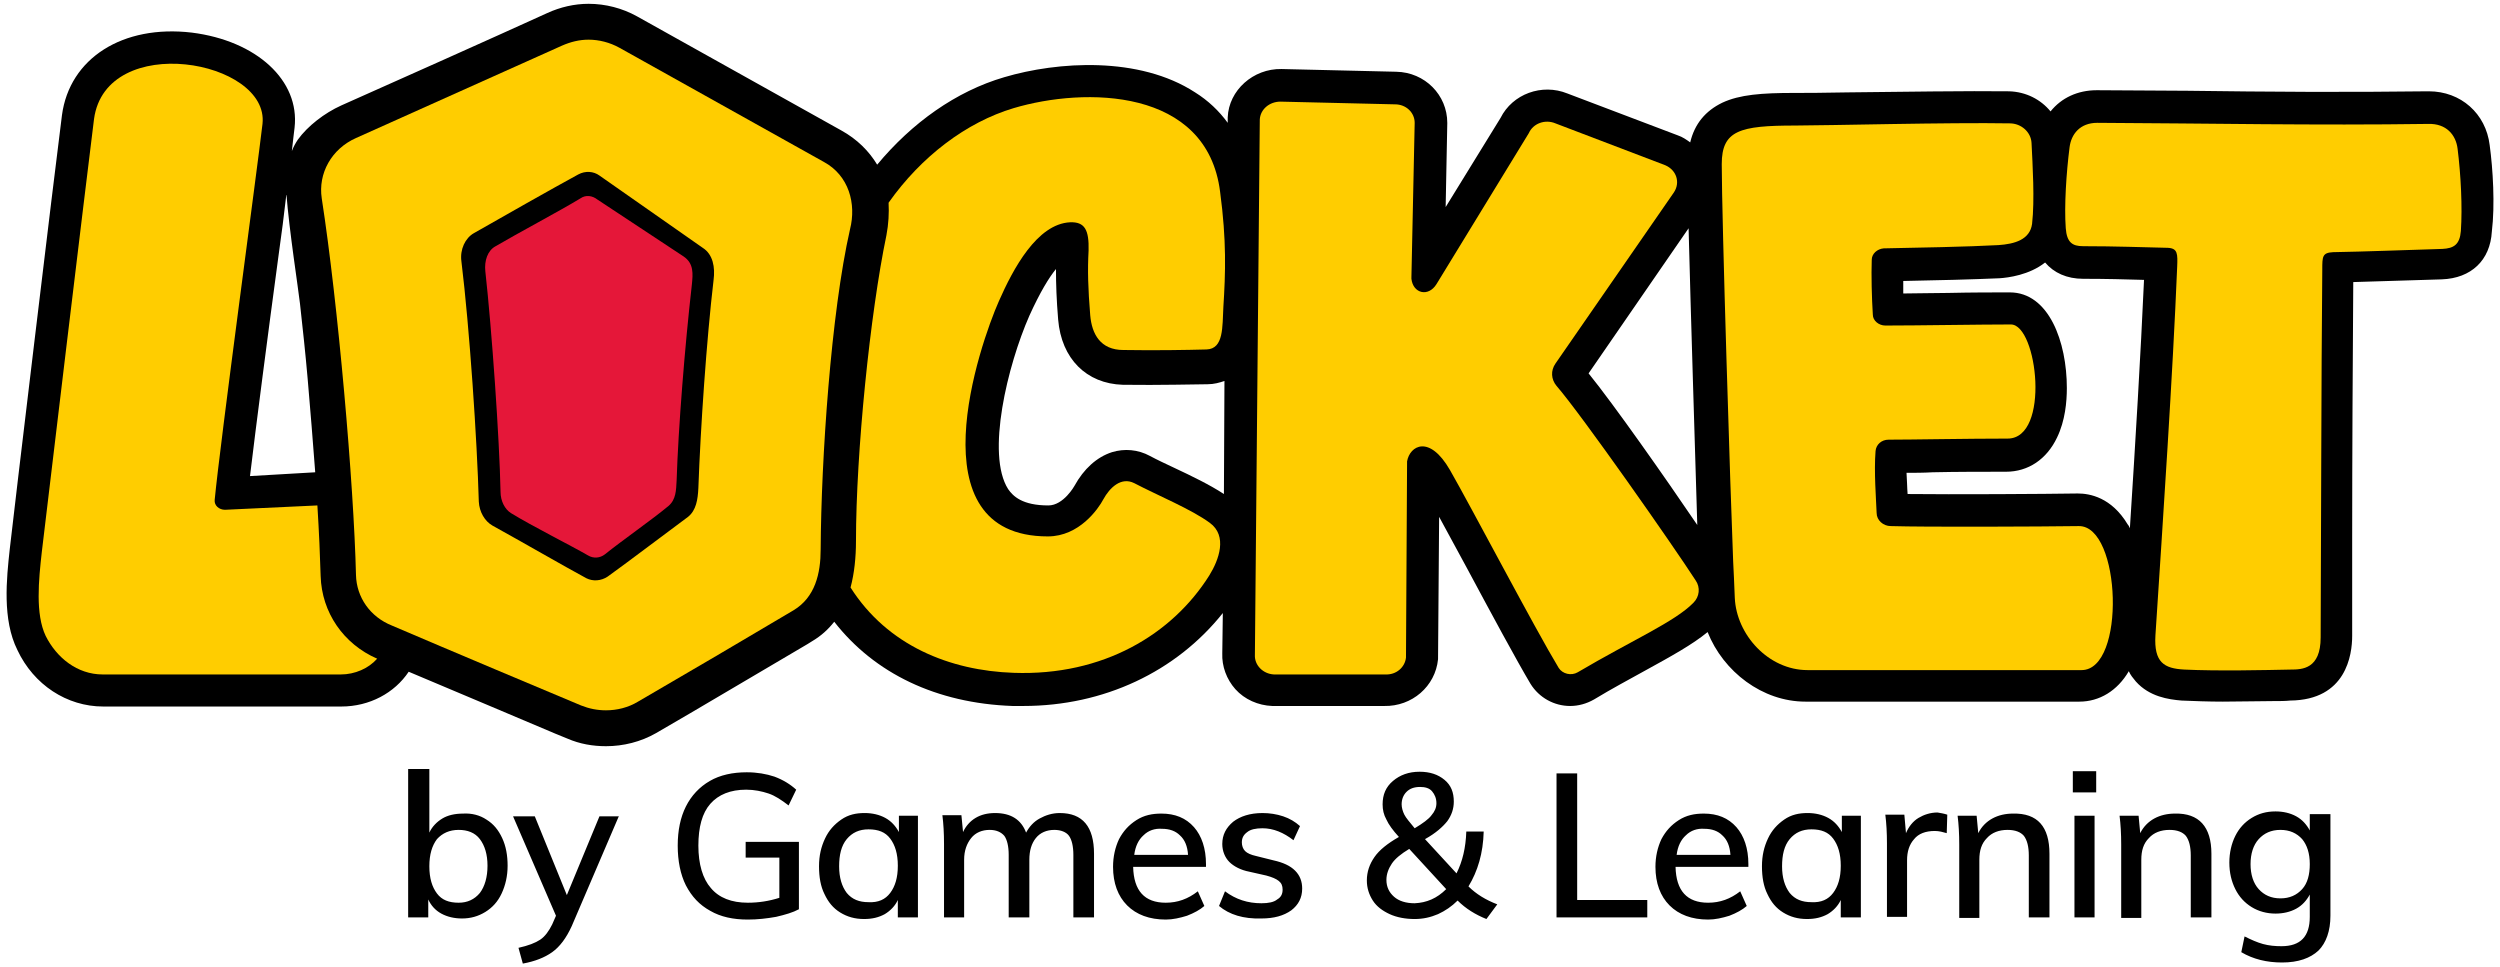
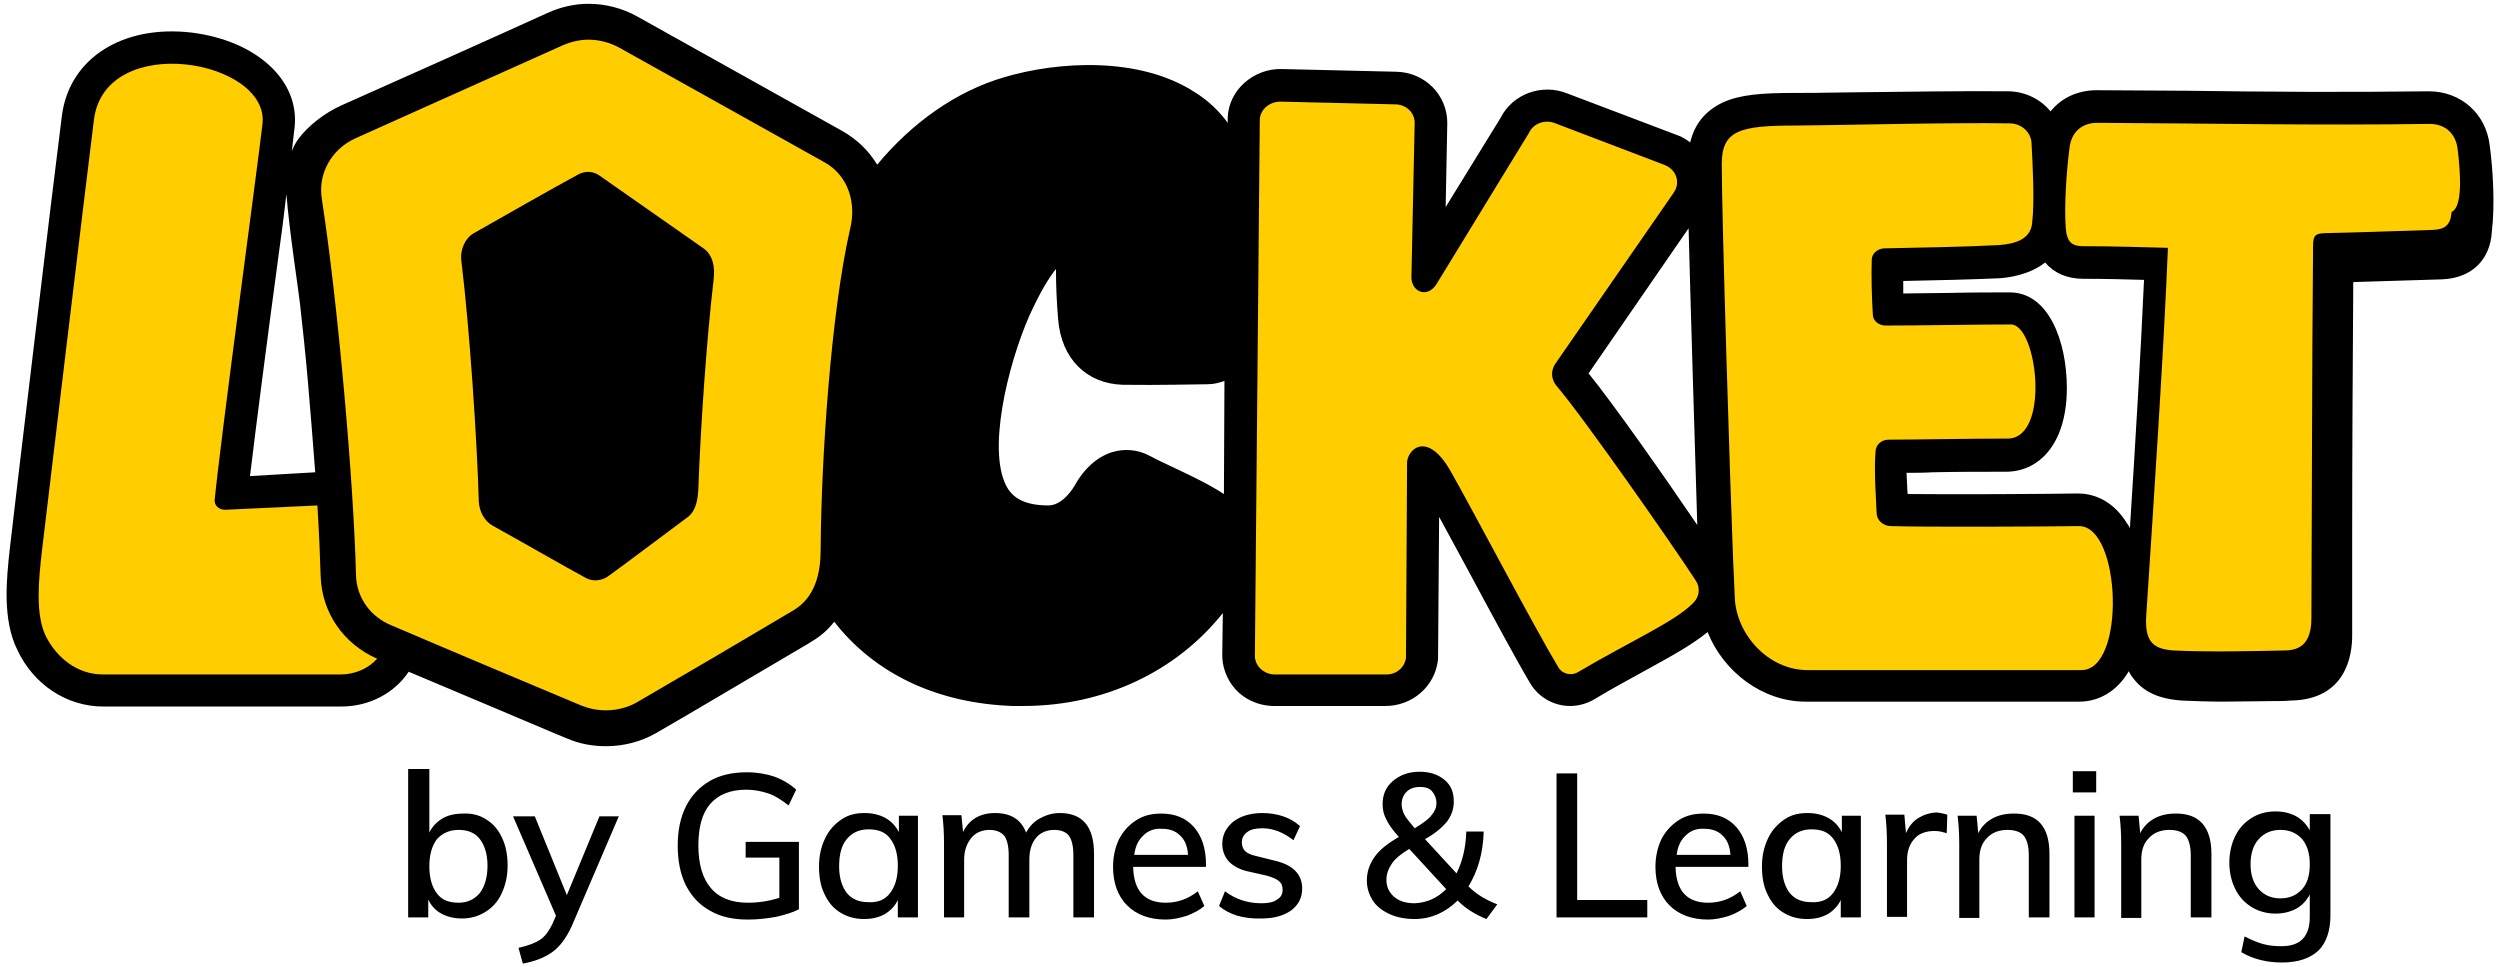
<svg xmlns="http://www.w3.org/2000/svg" version="1.1" id="Layer_2_00000124874721454325481950000009282240860107051424_" x="0px" y="0px" viewBox="0 0 460 178" xml:space="preserve">
  <path d="M458.1,26.7c-0.7-5.8-5.3-9.9-11.2-9.9c-0.1,0-0.1,0-0.2,0c-15.2,0.2-29.3,0.1-44.2-0.1c-5.5,0-11-0.1-16.6-0.1h-0.1 c-3.5,0-6.5,1.4-8.5,3.9c-1.8-2.2-4.5-3.6-7.6-3.7c-7.4-0.1-20.4,0.1-29.8,0.2c-4.3,0.1-8.1,0.1-9.8,0.1c-5.9,0-10,0.3-13.2,1.8 c-3.1,1.5-5.1,3.9-5.9,7.3c-0.7-0.5-1.4-1-2.3-1.3l-20.3-7.7c-4.7-1.9-10.1,0.1-12.3,4.5L266,38.1l0.3-15.4v-0.1 c0-5.1-4.1-9.3-9.4-9.4l-21.1-0.5c-5.2-0.1-9.7,3.9-9.9,8.9l0,1c-1.6-2.2-3.6-4.1-6-5.6c-10.3-6.7-25.3-5.7-35.1-2.8 c-8.9,2.6-17,8.4-23.4,16.1c-1.5-2.5-3.7-4.7-6.6-6.3l-37.6-21c-2.7-1.5-5.8-2.3-8.9-2.3c-2.6,0-5.2,0.6-7.6,1.7 c-9.2,4.2-28.9,13-37.9,17c-3.1,1.4-6.2,3.8-8,6.3c-0.4,0.6-0.8,1.3-1.1,2.1c0.2-1.9,0.4-3.4,0.5-4.3c1-8.7-7-16-18.9-17.5 c-12.7-1.5-22.5,4.7-23.9,15.2c-1.3,10-9,74.3-9.6,79.8c-0.6,5.5-1.4,13,1.4,18.6C6.2,126,12.3,130,19,130c8,0,21.1,0,31.7,0 c4.7,0,9,0,12.1,0c5.2,0,9.8-2.5,12.4-6.4c9.3,3.9,21.3,9,27,11.4l2.2,0.9c2.3,1,4.7,1.4,7.1,1.4c3.2,0,6.4-0.8,9.2-2.4 c7.3-4.2,20.2-11.9,27.9-16.4l0.8-0.5c1.7-1,3-2.2,4.1-3.6c7.4,9.5,18.8,15,32.8,15.5c0.7,0,1.3,0,2,0l0,0 c14.8,0,28.1-6.3,36.7-17.1l-0.1,7.4c-0.1,2.4,0.8,4.8,2.4,6.6c1.7,1.9,4.2,3,6.8,3.1h0.1h20.5c5.1,0.1,9.4-3.6,9.9-8.6l0.2-26.2 c1.5,2.8,3.3,6.1,5.1,9.4c4.5,8.4,9.2,17.1,11.7,21.3c1.6,2.6,4.4,4.1,7.3,4.1v0c1.5,0,3-0.4,4.4-1.2c3.3-2,6.5-3.7,9.2-5.2 c5.1-2.8,8.9-4.9,11.7-7.2c2.9,7.3,10.1,12.8,18,12.8h50.4c3.7,0,7-2,9.1-5.6c0.3,0.7,0.8,1.3,1.3,1.9c2.5,2.8,6,3.3,8.4,3.5 c2.3,0.1,5,0.2,7.6,0.2h0c3.2,0,6.5-0.1,9.2-0.1c1.2,0,2.3,0,3.2-0.1c10.3-0.1,11.4-8.4,11.4-11.9c0-5.3,0-11.4,0-17.9 c0-15.4,0.1-32.7,0.2-47.2c3.1-0.1,6.5-0.2,9.8-0.3c2.2-0.1,4.4-0.1,6.5-0.2c5.4-0.2,8.9-3.5,9.2-8.8 C459.1,37.7,458.7,31.1,458.1,26.7z M46,87.6c1.1-9.2,3.3-26.1,5.2-40.2c0.6-4.2,1.1-8.2,1.5-11.7c0.5,6.6,2.2,17.5,2.5,20.2 c0.5,4.5,1,9.1,1.4,13.7c0.5,5.9,1,11.8,1.4,17.3L46,87.6z M225.2,90.9c-2.6-1.7-5.9-3.3-9.1-4.8c-1.7-0.8-3.2-1.5-4.5-2.2 c-2.2-1.2-4.7-1.4-7-0.7c-2.8,0.9-5.2,3.1-6.9,6.2c0,0-2,3.6-4.8,3.6c-4.8,0-6.5-1.7-7.4-3c-4.1-6.4-0.1-22.8,3.9-31.9 c2-4.4,3.6-7,4.9-8.6c0,2.8,0.1,5.7,0.4,9.3c0.6,7.2,5.2,11.8,11.9,12c6.7,0.1,13.7-0.1,15.6-0.1c1.2,0,2.2-0.3,3.1-0.6L225.2,90.9z M292.3,68.7L310.7,42c0.4,15.7,1.2,41.1,1.6,54.6C306.4,87.9,297,74.5,292.3,68.7z M382.3,90.8c-6,0.1-23,0.2-31.3,0.1 c-0.1-1.2-0.1-2.6-0.2-3.9c1.4,0,3.1,0,4.8-0.1c4.4-0.1,9.4-0.1,13.5-0.1s7.5-2.3,9.4-6.3c1.5-3.1,1.8-6.6,1.8-9.1 c0-8.5-3.3-17.6-10.5-17.6c-2.8,0-7,0-11.3,0.1c-2.9,0-5.8,0.1-8.3,0.1c0-0.8,0-1.5,0-2.3c5.7-0.1,13.3-0.3,17.7-0.5 c1.6-0.1,5.5-0.6,8.4-2.9c1.6,1.9,4,3,7,3h0.1c4,0,7.8,0.1,11.1,0.2c-0.6,13.5-1.6,30.2-2.6,45.7c-0.1-0.2-0.2-0.5-0.4-0.7 C388.5,91.5,384.5,90.8,382.3,90.8z" />
-   <polygon points="367.5,26.8 367.5,26.8 367.5,26.8 " />
  <path d="M206,94.5L206,94.5L206,94.5z" />
  <g>
-     <path fill="#FFCD00" d="M452.2,27.4L452.2,27.4c-0.3-2.6-2.1-4.7-5.4-4.6c-20.9,0.3-40-0.1-60.9-0.2c-3.2,0-4.8,2.1-5.1,4.5 c-0.6,4.7-1,10.8-0.7,14.9c0.2,2.6,1.2,3.3,3.2,3.3c5.9,0,11.1,0.2,15.6,0.3c1.8,0.1,1.8,1.1,1.7,3.5c-0.8,19.6-2.6,46.4-4,67.8 c-0.3,5,1.6,6.1,5.3,6.3c6.1,0.3,14.9,0.1,19.6,0c2.1,0,5.5-0.1,5.5-5.9c0.1-18.8,0.1-46.9,0.3-67.7c0-2.4,0-3.1,2-3.2 c5.7-0.1,13.6-0.4,20.1-0.6c2.1-0.1,3.2-0.8,3.4-3.3C453.1,38.1,452.8,32.2,452.2,27.4z" />
+     <path fill="#FFCD00" d="M452.2,27.4L452.2,27.4c-0.3-2.6-2.1-4.7-5.4-4.6c-20.9,0.3-40-0.1-60.9-0.2c-3.2,0-4.8,2.1-5.1,4.5 c-0.6,4.7-1,10.8-0.7,14.9c0.2,2.6,1.2,3.3,3.2,3.3c5.9,0,11.1,0.2,15.6,0.3c-0.8,19.6-2.6,46.4-4,67.8 c-0.3,5,1.6,6.1,5.3,6.3c6.1,0.3,14.9,0.1,19.6,0c2.1,0,5.5-0.1,5.5-5.9c0.1-18.8,0.1-46.9,0.3-67.7c0-2.4,0-3.1,2-3.2 c5.7-0.1,13.6-0.4,20.1-0.6c2.1-0.1,3.2-0.8,3.4-3.3C453.1,38.1,452.8,32.2,452.2,27.4z" />
    <path fill="#FFCD00" d="M382.5,96.8c-6.8,0.1-28.2,0.2-34.6,0c-1.4,0-2.6-1.1-2.6-2.4c-0.1-2.6-0.5-7.6-0.2-11.4 c0.1-1.2,1.1-2.1,2.4-2.1c4.3,0,14.7-0.2,21.9-0.2c7.9,0,5.5-21,0.6-21c-5.6,0-17.2,0.2-23.1,0.2c-1.2,0-2.3-0.9-2.3-2 c-0.2-3.1-0.3-7.3-0.2-10.1c0-1.1,1-2,2.2-2.1c5.4-0.1,15.8-0.3,21.1-0.6c3-0.2,5.8-1,6.2-3.9c0.5-4.4,0.1-10.8-0.1-14.9l0,0 c-0.1-2-1.9-3.6-4-3.6c-10.8-0.2-34,0.4-39.5,0.4c-10.2,0-13.5,0.9-13.5,7.1c0,9.8,1.6,60.8,2.1,73.1c0.1,1.8,0.2,4.2,0.3,6.7 c0.3,6.8,6.2,13.3,13.4,13.3h50.4C391.2,123.3,390.3,96.7,382.5,96.8z" />
    <path fill="#FFCD00" d="M286.4,71c-1-1.2-1.1-2.8-0.2-4.1L308,35.4c1.2-1.8,0.5-4.1-1.6-5l-20.2-7.7c-1.9-0.8-4.1,0-4.9,1.8 l-17,27.8c-1.5,2.4-4.3,1.7-4.6-1c0-0.1,0-0.2,0-0.3l0.6-28.4c0-1.9-1.6-3.4-3.6-3.4l-21.1-0.5c-2,0-3.7,1.4-3.8,3.3l-0.9,98.5 c-0.1,1.9,1.5,3.5,3.5,3.6h20.5c2,0.1,3.6-1.3,3.8-3.1l0.2-35.8c0-0.1,0-0.2,0-0.3c0.5-2.9,4.1-5,7.9,1.6 c3.9,6.8,15.7,29.3,20,36.4c0.7,1.1,2.3,1.5,3.5,0.8c10-5.9,17.9-9.3,21.3-12.8c1.1-1.1,1.3-2.8,0.4-4.1 C307.8,100.3,291,76.3,286.4,71z" />
-     <path fill="#FFCD00" d="M224.5,35.3c-2.4-19.2-24.9-19.3-38-15.4c-8.7,2.6-17,8.9-23,17.4c0.1,1.9,0,3.9-0.4,6 c-3,14.4-5.6,40-5.6,56.3c0,2.9-0.3,5.9-1,8.5c6.8,10.7,18.3,15.3,30,15.7c16.5,0.6,29.2-7.1,36-17.9c1.8-2.9,3.4-7.3,0.1-9.7 c-3.4-2.5-9.5-5-13.9-7.3c-2.4-1.2-4.5,0.8-5.7,3c-0.9,1.7-4.4,6.8-10.2,6.8c-24.8,0-12.5-35.4-9-43.3c2.6-5.9,7-14.2,13.1-14.5 c2.7-0.1,3.5,1.4,3.4,5.2c-0.2,3.6-0.1,7,0.3,11.9c0.3,3.5,1.9,6.4,6.1,6.4c5.7,0.1,11.8,0,15.3-0.1c3.2-0.1,2.9-4.2,3.1-7.8 C225.5,50.2,225.7,44.3,224.5,35.3L224.5,35.3z" />
    <path fill="#FFCD00" d="M59,106c-0.1-3.6-0.3-8.1-0.6-13l-17,0.8c-1.1,0-2-0.8-1.9-1.8c1-10.5,7.9-61.4,8.8-69.2 c1.3-11.8-28.8-17.1-31-0.9c-1.3,10.3-9,74.4-9.6,79.6C7.1,106.8,6.5,113,8.4,117c2,4,5.8,7.1,10.5,7.1c9.8,0,33.1,0,43.8,0 c2.6,0,5.1-1.1,6.7-2.9C63.2,118.5,59.2,112.7,59,106z" />
    <path fill="#FFCD00" d="M151.6,29.8L151.6,29.8L114,8.8c-1.8-1-3.8-1.5-5.7-1.5c-1.7,0-3.3,0.4-4.9,1.1c-8.9,4-28.3,12.7-37.9,17 c-4.5,2-7,6.5-6.3,11.1c3,19.4,5.9,52.6,6.3,69.3c0.1,4.1,2.6,7.7,6.6,9.3c10.5,4.5,29.3,12.4,34.8,14.7c1.5,0.6,3,0.9,4.6,0.9 c2,0,4.1-0.5,5.9-1.6c7.6-4.4,21.2-12.4,28.6-16.8c4-2.4,5-6.8,5-11.2c0.1-16.7,1.9-43.5,5.4-58.9 C157.6,37.5,156.2,32.3,151.6,29.8z M131.3,51.5c-1.3,11.1-2.4,27.1-2.8,38.3v0c-0.1,2.1-0.4,4.1-1.9,5.3 c-3.8,2.8-10.9,8.2-14.8,11c-1.2,0.8-2.7,0.9-3.9,0.3c-3.9-2.1-12.4-7-17.3-9.7c-1.4-0.8-2.4-2.5-2.5-4.4c-0.3-11-1.7-32-3.2-44.2 c-0.3-2.2,0.7-4.3,2.3-5.2c4.9-2.8,14.6-8.3,19.2-10.8c1.3-0.7,2.8-0.6,3.9,0.2l19,13.3C131.2,46.8,131.6,49.2,131.3,51.5z" />
  </g>
-   <path fill="#E51739" d="M124.5,88.4c-0.1,1.8-0.1,3.5-1.5,4.7c-3,2.5-8.6,6.4-11.7,8.9c-0.9,0.7-2.1,0.8-3.1,0.2 c-3.1-1.8-10.3-5.4-14.2-7.8c-1.1-0.7-1.9-2.2-1.9-3.9c-0.2-9.8-1.6-29.8-2.8-40.6c-0.2-1.9,0.4-3.8,1.9-4.6 c3.9-2.3,12-6.6,15.6-8.8c1-0.7,2.2-0.5,3.1,0.2l15.9,10.5c1.9,1.3,1.7,3.2,1.5,5.2C126,63.8,124.8,78.9,124.5,88.4L124.5,88.4z" />
  <path d="M89.5,150.8c1.3,0.8,2.2,1.9,2.9,3.4c0.7,1.5,1,3.2,1,5.1c0,1.9-0.4,3.6-1.1,5.1s-1.7,2.6-3,3.4c-1.3,0.8-2.7,1.2-4.3,1.2 c-1.4,0-2.7-0.3-3.8-0.9c-1.1-0.6-1.9-1.5-2.4-2.6v3.3h-3.7v-27.3H79v11.7c0.5-1.1,1.4-2,2.4-2.6s2.3-0.9,3.8-0.9 C86.8,149.6,88.3,150,89.5,150.8z M88.3,164.3c0.9-1.2,1.4-2.9,1.4-5c0-2.1-0.5-3.7-1.4-4.9c-0.9-1.2-2.3-1.7-3.9-1.7 c-1.7,0-3,0.6-4,1.7c-0.9,1.2-1.4,2.8-1.4,5s0.5,3.8,1.4,5s2.2,1.7,4,1.7C86,166.1,87.3,165.5,88.3,164.3z M113.9,150.1l-8.7,20.3 c-1,2.2-2.2,3.8-3.6,4.8c-1.4,1-3.2,1.7-5.4,2.1l-0.8-2.9c1.8-0.4,3.1-0.9,4-1.5c0.9-0.6,1.6-1.6,2.2-2.8l0.7-1.6l-7.9-18.3h4 l5.9,14.5l6-14.5H113.9z M147,154.8v12.5c-1.1,0.6-2.5,1-4.2,1.4c-1.7,0.3-3.4,0.5-5.2,0.5c-2.7,0-5-0.5-6.9-1.6 c-2-1.1-3.4-2.6-4.5-4.7c-1-2-1.5-4.5-1.5-7.3c0-2.8,0.5-5.2,1.5-7.2c1-2,2.5-3.6,4.4-4.7c1.9-1.1,4.2-1.6,6.8-1.6 c1.9,0,3.6,0.3,5.1,0.8c1.6,0.6,2.9,1.4,4,2.4l-1.4,2.9c-1.3-1-2.5-1.8-3.7-2.2c-1.2-0.4-2.6-0.7-4.1-0.7c-2.9,0-5.1,0.9-6.6,2.6 s-2.2,4.3-2.2,7.7c0,3.4,0.8,6.1,2.3,7.8c1.5,1.8,3.8,2.7,6.8,2.7c2,0,3.9-0.3,5.8-0.9v-7.4h-6.2v-2.9H147z M168.9,150.1v18.7h-3.7 v-3.2c-0.5,1.1-1.4,2-2.4,2.6c-1.1,0.6-2.3,0.9-3.8,0.9c-1.7,0-3.1-0.4-4.4-1.2c-1.3-0.8-2.2-1.9-2.9-3.4c-0.7-1.4-1-3.1-1-5.1 s0.4-3.6,1.1-5.1s1.7-2.6,3-3.5s2.7-1.2,4.3-1.2c1.4,0,2.7,0.3,3.8,0.9c1.1,0.6,1.9,1.5,2.5,2.6v-3H168.9z M163.8,164.3 c0.9-1.2,1.4-2.8,1.4-5c0-2.2-0.5-3.8-1.4-5c-0.9-1.2-2.2-1.7-4-1.7c-1.7,0-3,0.6-4,1.8c-1,1.2-1.4,2.9-1.4,5c0,2.1,0.5,3.7,1.4,4.9 c1,1.2,2.3,1.7,4,1.7C161.6,166.1,162.9,165.5,163.8,164.3z M201.3,157.1v11.7h-3.8v-11.5c0-1.6-0.3-2.8-0.8-3.5s-1.5-1.1-2.7-1.1 c-1.4,0-2.6,0.5-3.4,1.5c-0.8,1-1.2,2.3-1.2,4v10.6h-3.8v-11.5c0-1.6-0.3-2.8-0.8-3.5c-0.6-0.7-1.5-1.1-2.7-1.1 c-1.4,0-2.6,0.5-3.4,1.5c-0.8,1-1.3,2.3-1.3,4v10.6h-3.7v-13.5c0-2-0.1-3.7-0.3-5.3h3.5l0.3,3.1c0.5-1.1,1.3-2,2.3-2.6 s2.2-0.9,3.6-0.9c2.9,0,4.8,1.2,5.7,3.6c0.6-1.1,1.4-2,2.5-2.6s2.3-1,3.7-1C199.2,149.6,201.3,152.1,201.3,157.1z M221.9,159.5 h-13.4c0.1,4.4,2.1,6.6,6,6.6c2.2,0,4.1-0.7,5.9-2.1l1.2,2.7c-0.8,0.7-1.9,1.3-3.2,1.8c-1.3,0.4-2.6,0.7-3.9,0.7 c-3,0-5.4-0.9-7.1-2.6c-1.7-1.7-2.6-4.1-2.6-7.1c0-1.9,0.4-3.6,1.1-5.1c0.8-1.5,1.8-2.6,3.2-3.5s2.9-1.2,4.6-1.2 c2.5,0,4.5,0.8,6,2.5c1.4,1.6,2.2,3.9,2.2,6.8V159.5z M210.4,153.7c-0.9,0.8-1.5,2-1.7,3.6h9.9c-0.1-1.6-0.6-2.8-1.5-3.6 c-0.8-0.8-1.9-1.2-3.3-1.2C212.5,152.4,211.3,152.8,210.4,153.7z M224.3,166.7l1.1-2.7c2,1.5,4.2,2.2,6.7,2.2c1.3,0,2.3-0.2,2.9-0.7 c0.7-0.4,1-1,1-1.8c0-0.7-0.2-1.2-0.7-1.6c-0.5-0.4-1.2-0.7-2.3-1l-3.1-0.7c-1.6-0.3-2.9-1-3.7-1.8s-1.3-2-1.3-3.3 c0-1.7,0.7-3,2-4.1c1.3-1,3.1-1.6,5.4-1.6c1.3,0,2.6,0.2,3.8,0.6c1.2,0.4,2.2,1,3.1,1.8l-1.2,2.6c-1.8-1.4-3.7-2.2-5.7-2.2 c-1.2,0-2.2,0.2-2.8,0.7c-0.7,0.5-1,1.1-1,1.9c0,0.6,0.2,1.2,0.6,1.6c0.4,0.4,1.1,0.7,2,0.9l3.2,0.8c1.8,0.4,3.1,1,4,1.9 s1.3,2,1.3,3.3c0,1.7-0.7,3-2,4c-1.4,1-3.2,1.5-5.5,1.5C228.8,169.1,226.2,168.3,224.3,166.7z M273.5,169.1c-2-0.8-3.8-1.9-5.3-3.4 c-1.1,1.1-2.3,1.9-3.6,2.5c-1.4,0.6-2.8,0.9-4.3,0.9c-1.7,0-3.3-0.3-4.6-0.9c-1.3-0.6-2.4-1.4-3.1-2.5c-0.7-1.1-1.1-2.3-1.1-3.7 c0-1.6,0.5-3,1.4-4.3c0.9-1.3,2.4-2.5,4.5-3.7c-1.1-1.2-1.9-2.3-2.3-3.2c-0.5-0.9-0.7-1.8-0.7-2.8c0-1.8,0.6-3.2,1.9-4.3 c1.3-1.1,2.9-1.7,4.9-1.7c1.9,0,3.4,0.5,4.6,1.5s1.7,2.3,1.7,4c0,1.3-0.4,2.5-1.2,3.6c-0.8,1-2.1,2.2-4.1,3.3l5.8,6.3 c1.1-2.2,1.7-4.7,1.8-7.7h3.2c-0.1,4-1.1,7.3-2.8,10.1c1.4,1.4,3.2,2.5,5.3,3.3L273.5,169.1z M266.1,163.6l-6.8-7.4 c-1.5,0.9-2.6,1.8-3.2,2.7c-0.6,0.9-1,1.9-1,3c0,1.3,0.5,2.3,1.4,3.1c0.9,0.8,2.2,1.2,3.8,1.2C262.5,166.1,264.4,165.3,266.1,163.6z M258.8,145.7c-0.6,0.6-0.9,1.4-0.9,2.3c0,0.6,0.2,1.3,0.5,1.9c0.3,0.6,1,1.4,1.9,2.5c1.5-0.9,2.6-1.7,3.1-2.4 c0.6-0.7,0.9-1.4,0.9-2.2c0-0.9-0.3-1.6-0.8-2.2s-1.3-0.8-2.2-0.8C260.2,144.8,259.4,145.1,258.8,145.7z M286.4,142.3h3.8v23.3h12.9 v3.2h-16.7V142.3z M321.7,159.5h-13.4c0.1,4.4,2.1,6.6,6,6.6c2.2,0,4.1-0.7,5.9-2.1l1.2,2.7c-0.8,0.7-1.9,1.3-3.2,1.8 c-1.3,0.4-2.6,0.7-3.9,0.7c-3,0-5.4-0.9-7.1-2.6c-1.7-1.7-2.6-4.1-2.6-7.1c0-1.9,0.4-3.6,1.1-5.1c0.8-1.5,1.8-2.6,3.2-3.5 s2.9-1.2,4.6-1.2c2.5,0,4.5,0.8,6,2.5c1.4,1.6,2.2,3.9,2.2,6.8V159.5z M310.2,153.7c-0.9,0.8-1.5,2-1.7,3.6h9.9 c-0.1-1.6-0.6-2.8-1.5-3.6c-0.8-0.8-1.9-1.2-3.3-1.2C312.3,152.4,311.1,152.8,310.2,153.7z M342.4,150.1v18.7h-3.7v-3.2 c-0.5,1.1-1.4,2-2.4,2.6c-1.1,0.6-2.3,0.9-3.8,0.9c-1.7,0-3.1-0.4-4.4-1.2c-1.3-0.8-2.2-1.9-2.9-3.4c-0.7-1.4-1-3.1-1-5.1 s0.4-3.6,1.1-5.1s1.7-2.6,3-3.5s2.7-1.2,4.3-1.2c1.4,0,2.7,0.3,3.8,0.9c1.1,0.6,1.9,1.5,2.5,2.6v-3H342.4z M337.3,164.3 c0.9-1.2,1.4-2.8,1.4-5c0-2.2-0.5-3.8-1.4-5c-0.9-1.2-2.2-1.7-4-1.7c-1.7,0-3,0.6-4,1.8c-1,1.2-1.4,2.9-1.4,5c0,2.1,0.5,3.7,1.4,4.9 c1,1.2,2.3,1.7,4,1.7C335.1,166.1,336.4,165.5,337.3,164.3z M358.3,149.9l-0.1,3.4c-0.7-0.2-1.4-0.4-2.2-0.4c-1.7,0-3,0.5-3.8,1.5 c-0.9,1-1.3,2.3-1.3,3.9v10.4h-3.7v-13.5c0-2-0.1-3.7-0.3-5.3h3.5l0.3,3.4c0.5-1.2,1.3-2.2,2.3-2.8s2.2-1,3.5-1 C357.1,149.6,357.7,149.7,358.3,149.9z M377.1,157.1v11.7h-3.8v-11.4c0-1.6-0.3-2.8-0.9-3.6c-0.6-0.7-1.6-1.1-3-1.1 c-1.6,0-2.9,0.5-3.8,1.5c-1,1-1.4,2.3-1.4,4v10.7h-3.7v-13.5c0-2-0.1-3.7-0.3-5.3h3.5l0.3,3.2c0.6-1.2,1.5-2.1,2.6-2.7 c1.1-0.6,2.4-0.9,3.8-0.9C374.9,149.6,377.1,152.1,377.1,157.1z M385.7,141.9v3.9h-4.3v-3.9H385.7z M381.7,150.1h3.7v18.7h-3.7 V150.1z M406.9,157.1v11.7h-3.8v-11.4c0-1.6-0.3-2.8-0.9-3.6c-0.6-0.7-1.6-1.1-3-1.1c-1.6,0-2.9,0.5-3.8,1.5c-1,1-1.4,2.3-1.4,4 v10.7h-3.7v-13.5c0-2-0.1-3.7-0.3-5.3h3.5l0.3,3.2c0.6-1.2,1.5-2.1,2.6-2.7c1.1-0.6,2.4-0.9,3.8-0.9 C404.6,149.6,406.9,152.1,406.9,157.1z M428.8,150.1v18.4c0,2.8-0.8,5-2.2,6.4c-1.5,1.4-3.7,2.2-6.7,2.2c-2.8,0-5.3-0.6-7.5-1.9 l0.6-2.9c1.2,0.6,2.3,1.1,3.4,1.4c1.1,0.3,2.2,0.4,3.4,0.4c3.5,0,5.2-1.8,5.2-5.4v-4.1c-0.6,1.1-1.4,2-2.5,2.6s-2.4,0.9-3.8,0.9 c-1.6,0-3.1-0.4-4.4-1.2c-1.3-0.8-2.3-1.9-3-3.3s-1.1-3-1.1-4.9c0-1.8,0.4-3.5,1.1-4.9c0.7-1.4,1.7-2.5,3-3.3 c1.3-0.8,2.7-1.2,4.4-1.2c1.4,0,2.7,0.3,3.8,0.9c1.1,0.6,1.9,1.5,2.5,2.6v-3H428.8z M423.6,163.6c1-1.1,1.4-2.7,1.4-4.6 c0-2-0.5-3.5-1.4-4.6c-1-1.1-2.3-1.7-4-1.7c-1.7,0-3,0.6-4,1.7c-1,1.1-1.5,2.7-1.5,4.6c0,1.9,0.5,3.5,1.5,4.6c1,1.1,2.3,1.7,4,1.7 S422.6,164.7,423.6,163.6z" />
</svg>